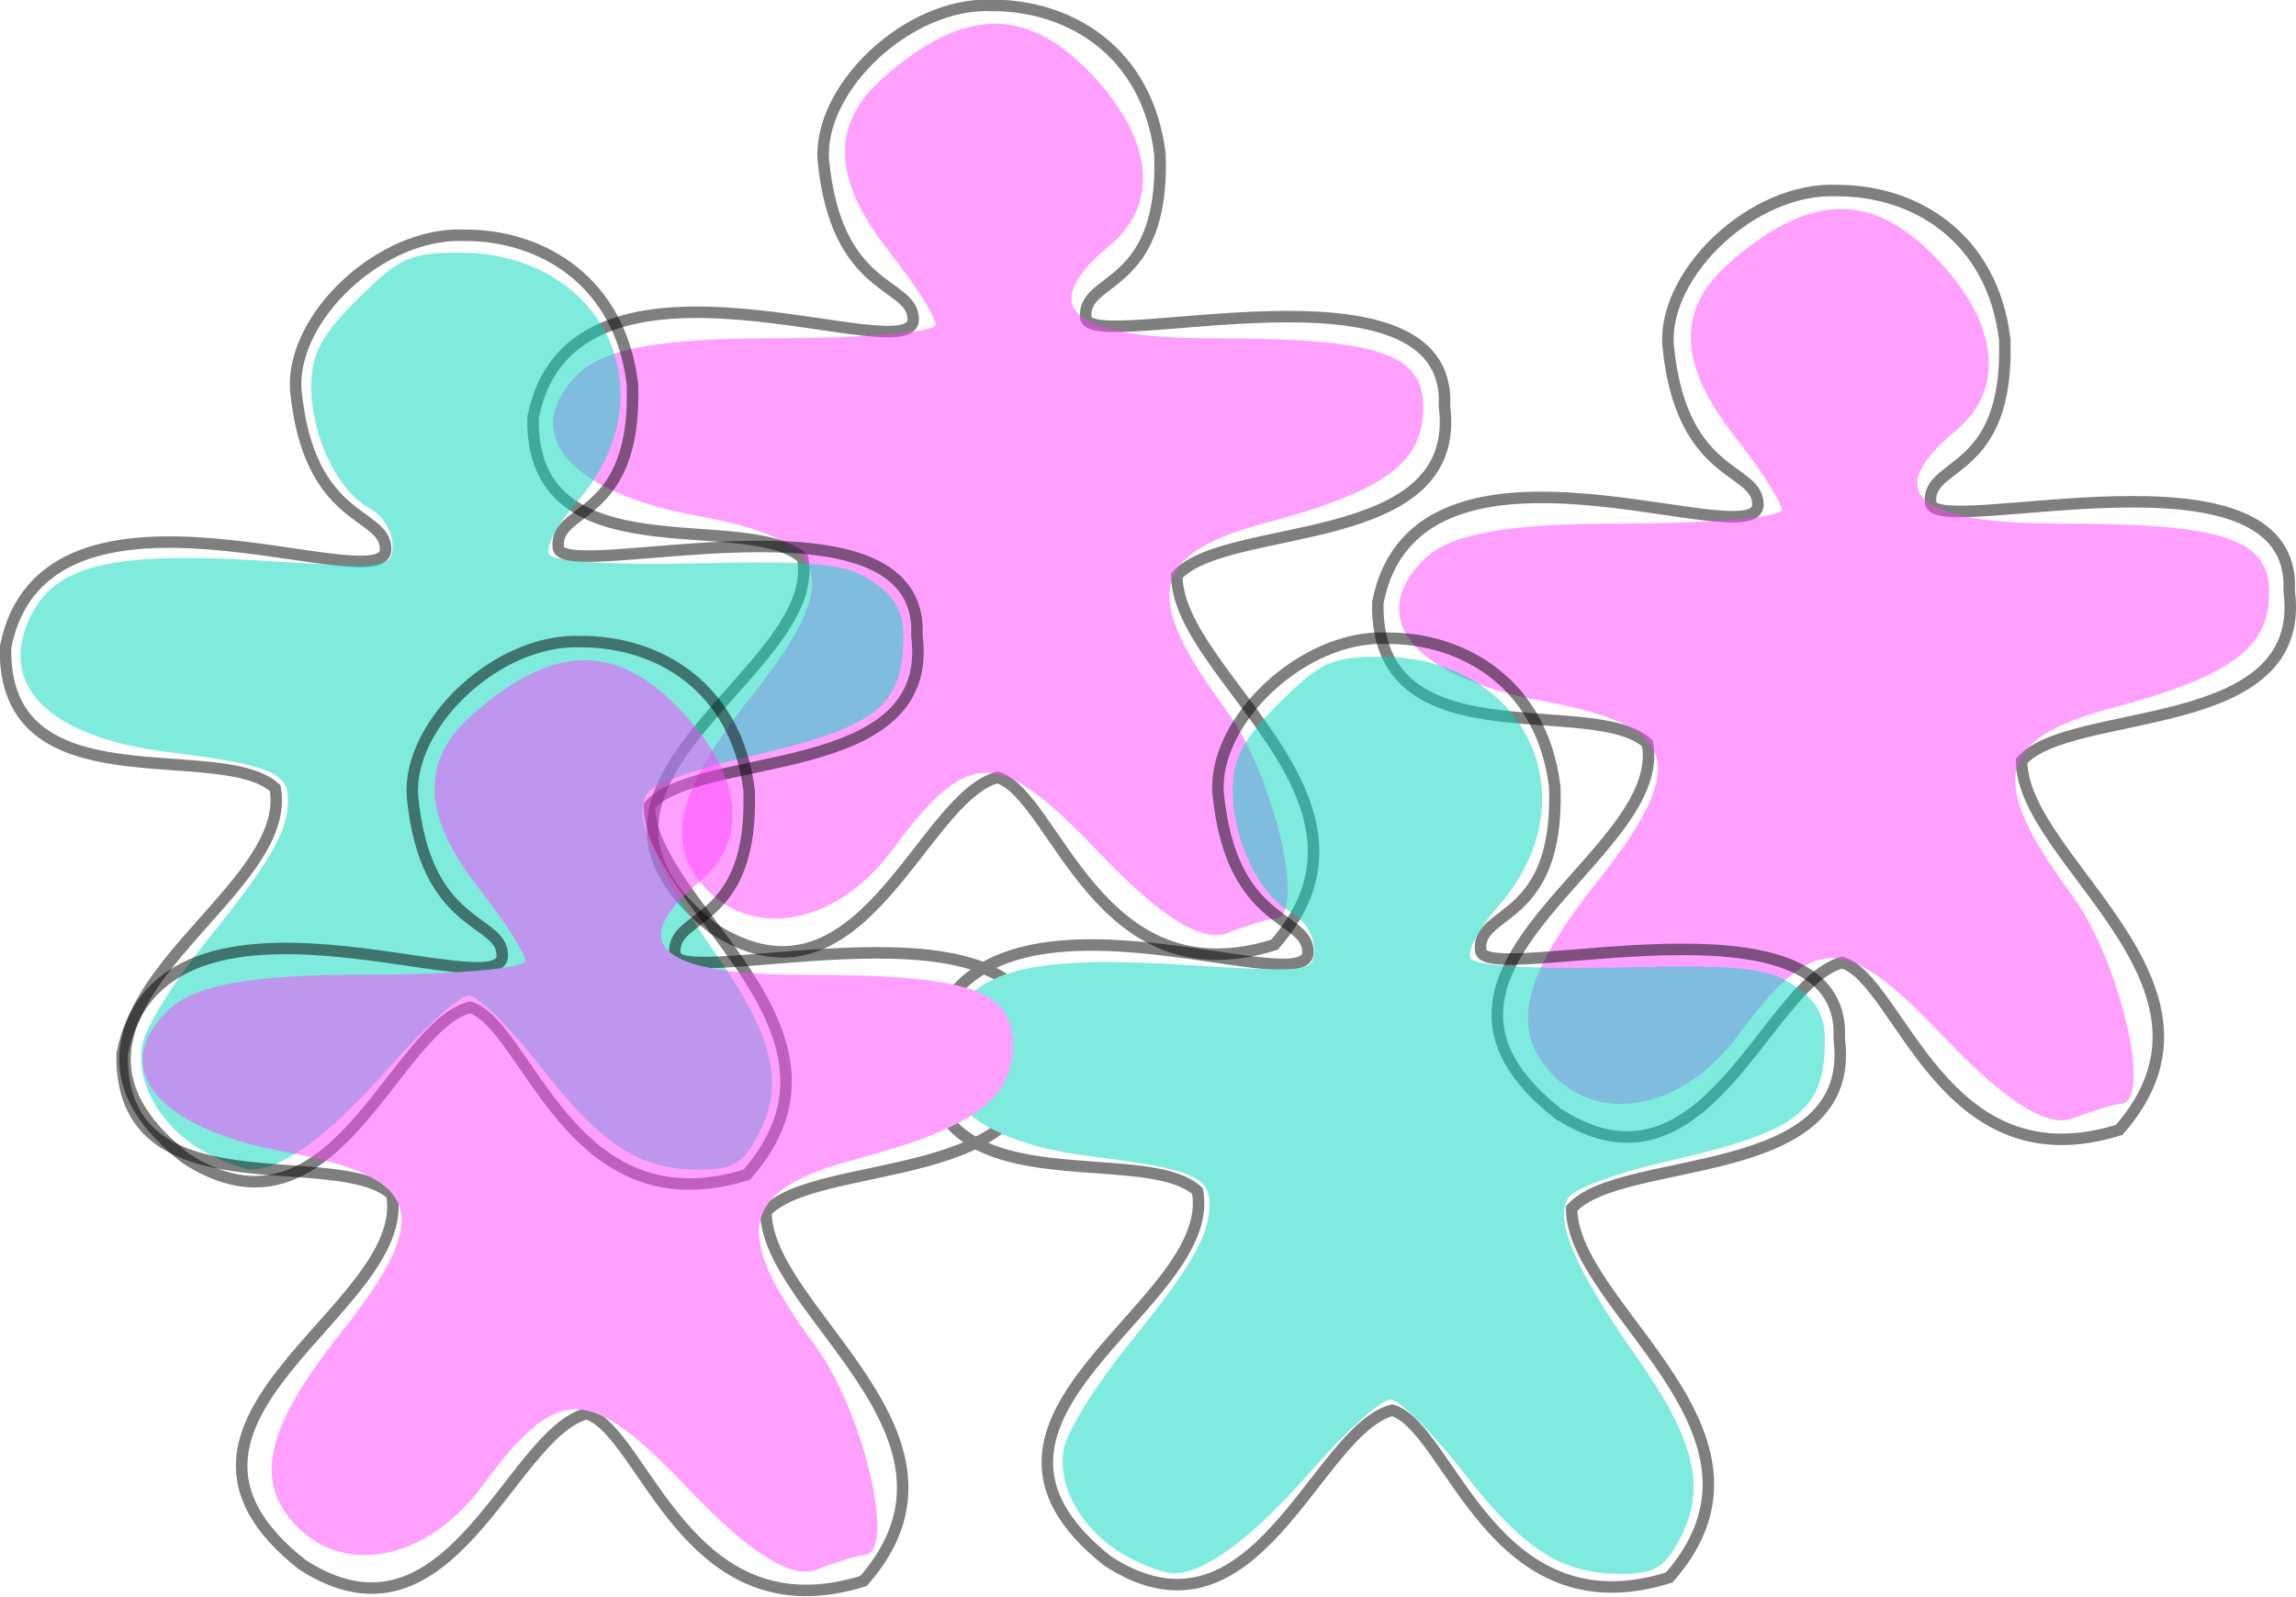
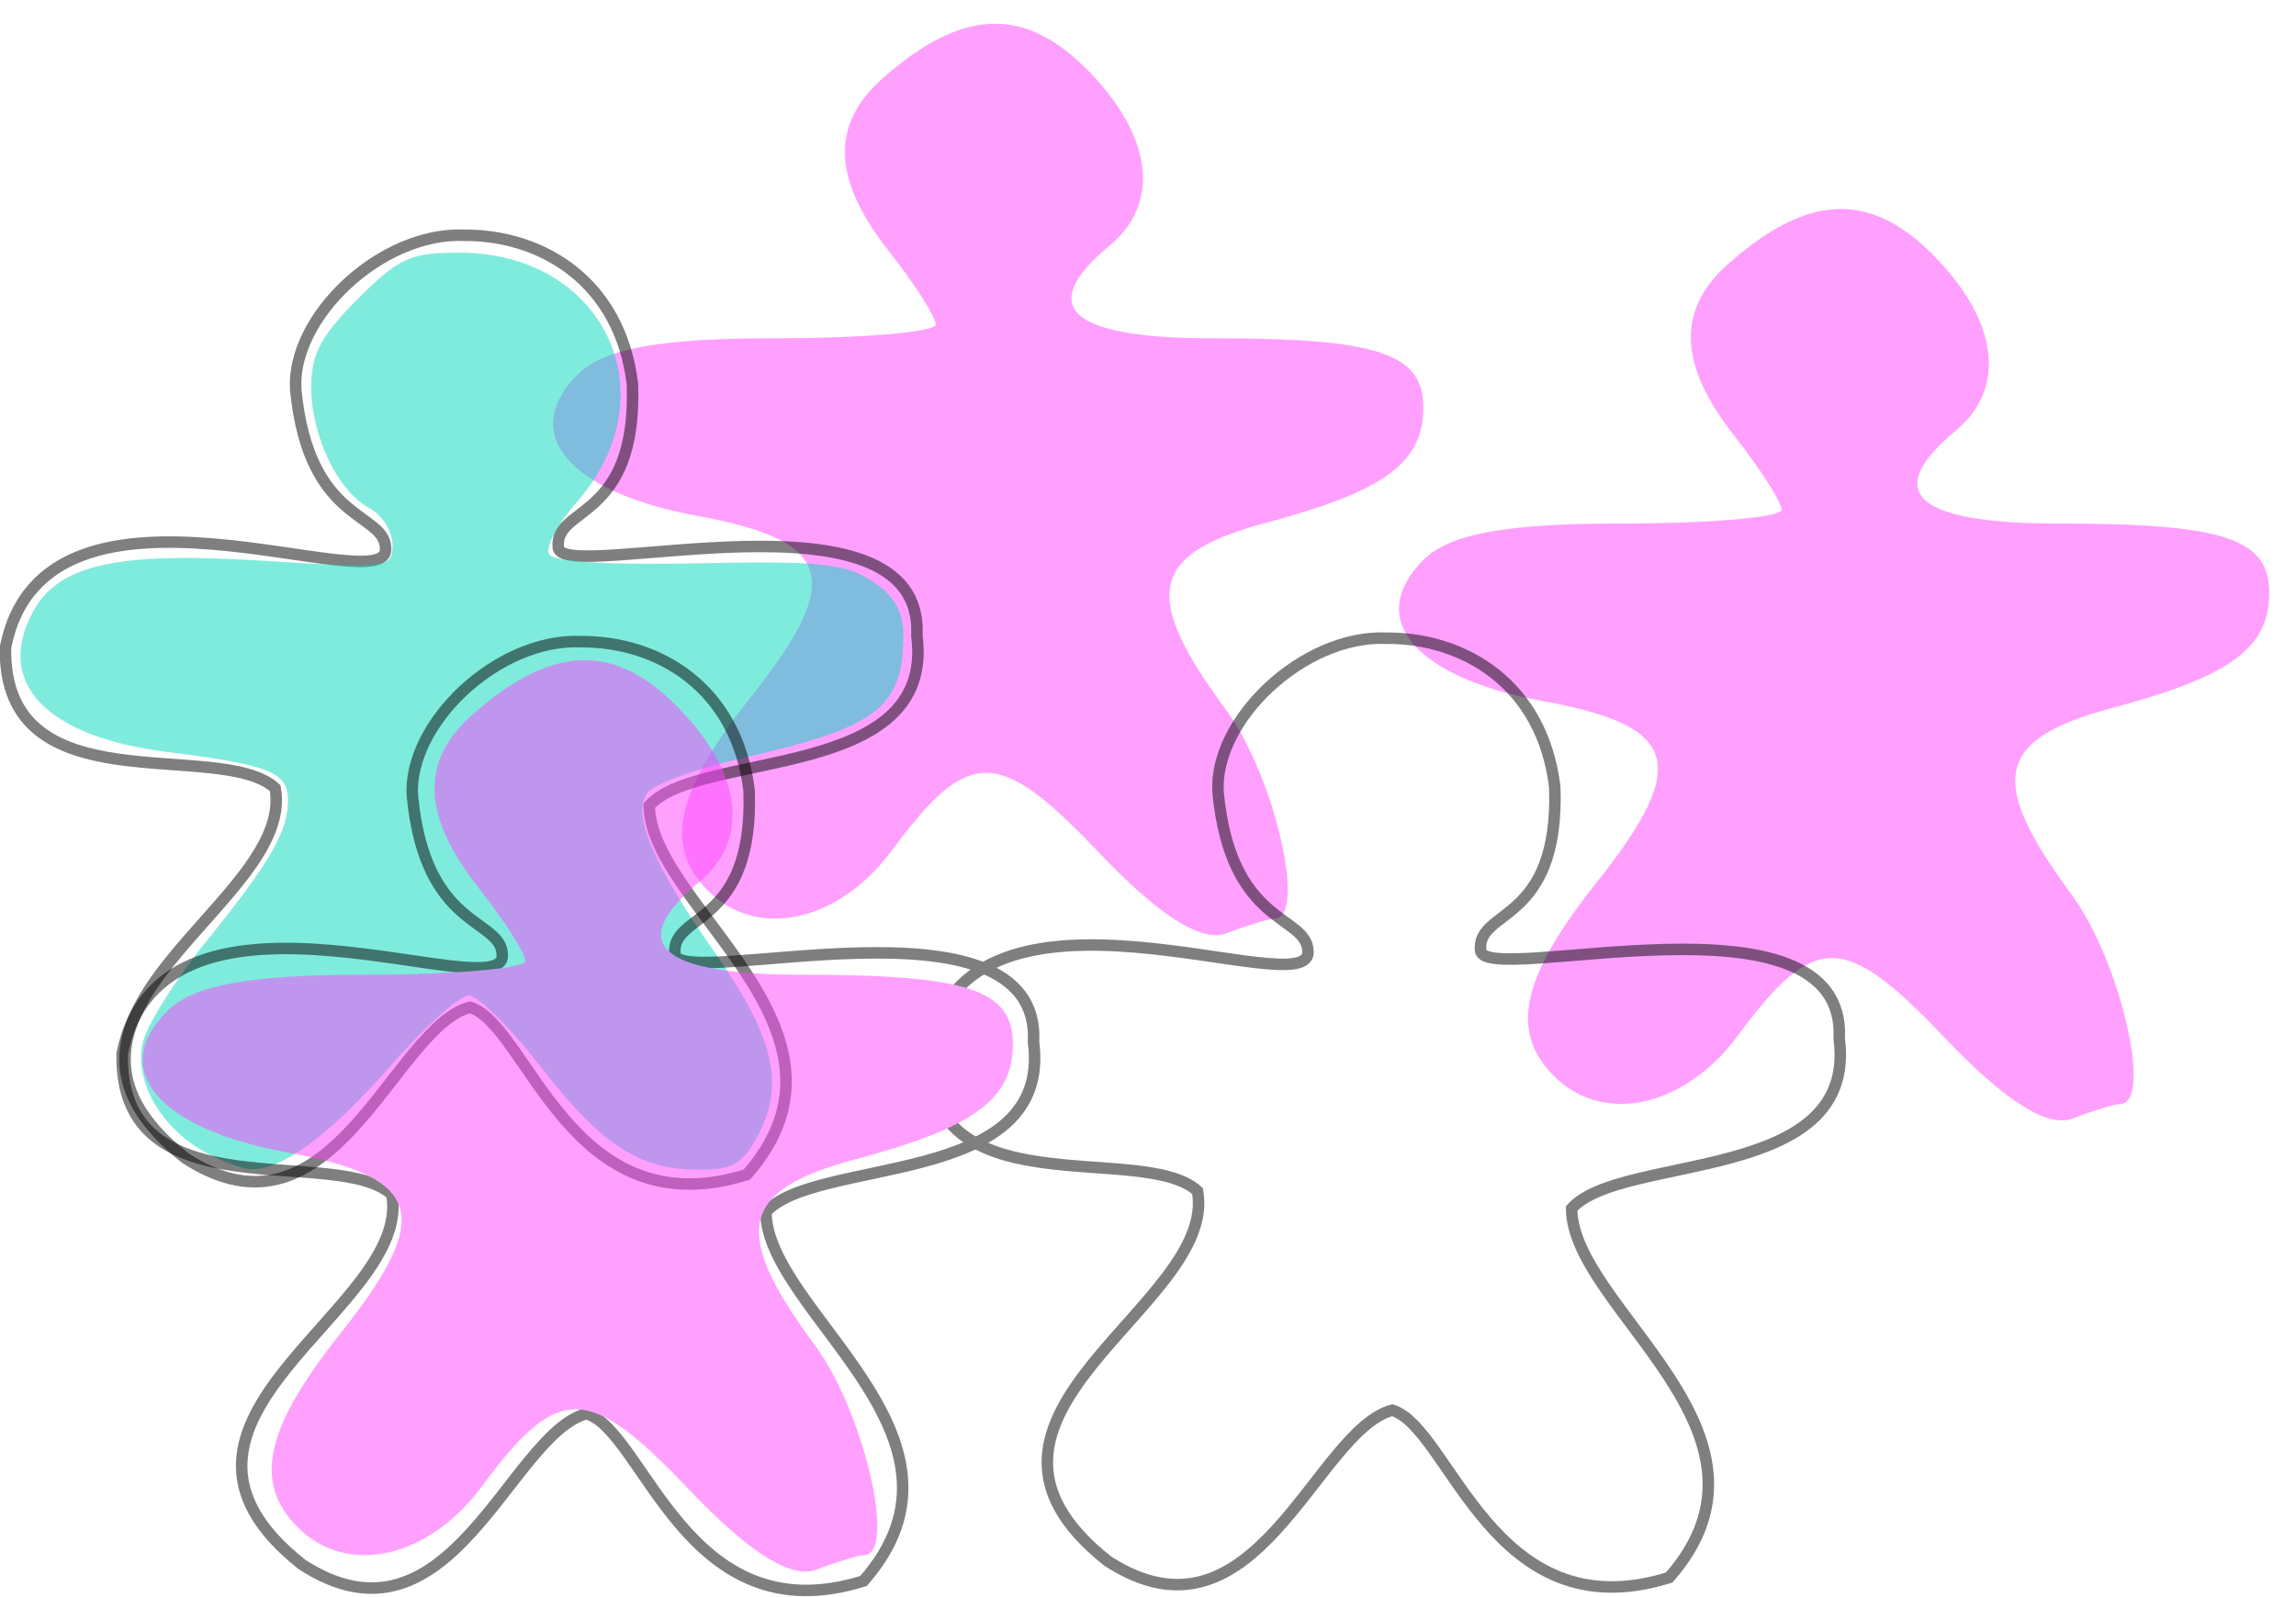
<svg xmlns="http://www.w3.org/2000/svg" xmlns:ns1="http://sodipodi.sourceforge.net/DTD/sodipodi-0.dtd" xmlns:ns2="http://www.inkscape.org/namespaces/inkscape" id="svg10713" ns1:docname="Gingerbread Spirit Bodies BoyGirl.svg" viewBox="0 0 199.77 138.93" version="1.1" ns2:version="0.48.4 r9939">
  <ns1:namedview id="base" bordercolor="#666666" ns2:pageshadow="2" ns2:window-y="51" fit-margin-left="0" pagecolor="#ffffff" ns2:window-height="861" ns2:window-maximized="0" ns2:zoom="0.98994949" ns2:window-x="416" showgrid="false" borderopacity="1.0" ns2:current-layer="layer1" ns2:cx="98.564996" ns2:cy="117.84664" fit-margin-top="0" fit-margin-right="0" fit-margin-bottom="0" ns2:window-width="824" ns2:pageopacity="0.0" ns2:document-units="px" />
  <g id="layer1" ns2:label="Layer 1" ns2:groupmode="layer" transform="translate(402.08 -596.68)">
    <g id="g16520" transform="translate(-1680.9 1372.7)">
-       <path id="path2982-4-0-4" ns1:nodetypes="ccccccccccccc" style="opacity:.5;stroke:#000000;stroke-width:1px;fill:none" ns2:connector-curvature="0" d="m1365.1-775.55c-7.267-0.291-15.056 7.157-14.647 13.433 1.109 11.593 7.662 10.617 7.816 13.76 0.548 5.074-29.643-8.829-33.07 8.668-0.267 14.031 18.631 7.855 23.463 12.244 1.843 10.01-23.759 19.601-7.805 32.202 12.865 8.334 18.066-11.347 24.749-13.132 5.048 1.524 8.687 19.378 24.096 14.561 11.097-12.634-8.437-23.402-8.489-32.11 4.319-4.834 24.942-2.051 23.284-14.775 0.718-13.658-30.828-4.465-31.198-7.657-0.41-3.673 6.861-2.255 6.449-14.234-1.073-8.941-7.862-12.996-14.647-12.959z" />
      <path id="path3879-4-5-6" style="opacity:.5;fill:#ff42ff" ns2:connector-curvature="0" d="m1374.4-701.87c-8.711-9.158-11.299-9.182-17.961-0.172-4.63 6.262-11.715 7.829-16.005 3.538-3.888-3.888-2.85-8.607 3.713-16.864 8.174-10.285 7.186-13.603-4.697-15.774-11.134-2.034-15.482-7.174-10.383-12.274 2.271-2.271 7.145-3.171 17.169-3.171 7.699 0 13.998-0.538 13.998-1.196s-1.818-3.508-4.041-6.333c-4.976-6.326-5.135-11.086-0.505-15.152 6.823-5.992 12.188-6.226 17.644-0.769 5.745 5.745 6.534 11.651 2.054 15.37-6.494 5.39-3.521 8.081 8.926 8.081 14.393 0 18.348 1.3 18.348 6.03 0 4.794-3.369 7.268-13.637 10.013-10.171 2.719-10.937 6.25-3.535 16.282 4.219 5.719 7.102 18.183 4.206 18.183-0.465 0-2.318 0.565-4.119 1.256-2.201 0.844-5.864-1.466-11.174-7.047z" />
      <path id="path2982-5-7-2" ns1:nodetypes="ccccccccccccc" style="opacity:.5;stroke:#000000;stroke-width:1px;fill:none" ns2:connector-curvature="0" d="m1319.2-755.55c-7.267-0.291-15.056 7.157-14.647 13.433 1.109 11.593 7.662 10.617 7.816 13.76 0.548 5.074-29.643-8.829-33.07 8.668-0.267 14.031 18.631 7.855 23.463 12.244 1.843 10.01-23.759 19.601-7.806 32.202 12.865 8.334 18.066-11.347 24.749-13.132 5.048 1.524 8.687 19.378 24.096 14.561 11.097-12.634-8.437-23.402-8.489-32.11 4.319-4.834 24.942-2.051 23.284-14.775 0.719-13.658-30.828-4.465-31.197-7.657-0.41-3.673 6.861-2.255 6.449-14.234-1.073-8.941-7.862-12.996-14.647-12.959z" />
-       <path id="path2982-4-68" ns1:nodetypes="ccccccccccccc" style="opacity:.5;stroke:#000000;stroke-width:1px;fill:none" ns2:connector-curvature="0" d="m1438.6-759.44c-7.267-0.291-15.056 7.157-14.647 13.433 1.109 11.593 7.662 10.617 7.816 13.76 0.548 5.074-29.643-8.829-33.07 8.668-0.267 14.031 18.631 7.855 23.463 12.244 1.843 10.01-23.759 19.601-7.805 32.202 12.865 8.334 18.066-11.347 24.749-13.132 5.048 1.524 8.687 19.378 24.096 14.561 11.097-12.634-8.437-23.402-8.489-32.11 4.319-4.834 24.942-2.051 23.284-14.775 0.718-13.658-30.828-4.465-31.198-7.657-0.41-3.673 6.861-2.255 6.449-14.234-1.073-8.941-7.862-12.996-14.647-12.959z" />
      <path id="path3085-09-1" style="opacity:.5;fill:#00d8bd" ns2:connector-curvature="0" d="m1296.7-675.75c-3.85-2.092-6.203-6.164-5.476-9.474 0.335-1.526 2.791-5.474 5.456-8.774 5.643-6.984 7.198-9.661 7.198-12.39 0-2.442-1.597-3.08-10.497-4.198-10.532-1.323-15.019-5.988-11.707-12.175 2.206-4.122 7.272-5.264 19.858-4.477 11.148 0.697 11.438 0.661 11.438-1.391 0-1.158-0.904-2.59-2.01-3.182-2.768-1.482-5.061-6.266-5.061-10.562 0-2.837 0.844-4.43 4.041-7.626 3.582-3.582 4.585-4.04 8.839-4.037 12.617 0.01 18.434 12.357 10.226 21.706-1.682 1.916-2.766 3.958-2.408 4.537 0.409 0.662 5.234 0.955 12.992 0.788 10.408-0.224 12.77 0.015 15.085 1.526 1.941 1.267 2.744 2.647 2.744 4.716 0 6.295-2.269 8.034-13.941 10.689-3.923 0.892-7.641 2.235-8.263 2.984-1.486 1.79 0.349 6.184 5.87 14.052 5.025 7.162 6.021 11.296 3.771 15.648-1.358 2.626-2.226 3.153-5.19 3.153-5.236 0-8.483-2.112-13.828-8.995-2.63-3.387-5.437-6.158-6.239-6.158s-3.87 2.763-6.819 6.14c-5.185 5.936-9.404 9.056-12.131 8.972-0.722-0.022-2.498-0.684-3.946-1.472z" />
      <path id="path3879-4-69" style="opacity:.5;fill:#ff42ff" ns2:connector-curvature="0" d="m1448-685.75c-8.711-9.158-11.299-9.182-17.961-0.172-4.63 6.262-11.715 7.829-16.005 3.538-3.888-3.888-2.85-8.607 3.713-16.864 8.174-10.285 7.186-13.603-4.697-15.774-11.134-2.034-15.482-7.174-10.383-12.274 2.271-2.271 7.145-3.171 17.169-3.171 7.699 0 13.998-0.538 13.998-1.196s-1.818-3.508-4.041-6.333c-4.976-6.326-5.135-11.086-0.505-15.152 6.823-5.992 12.188-6.226 17.644-0.769 5.745 5.745 6.534 11.651 2.054 15.37-6.494 5.39-3.521 8.081 8.926 8.081 14.393 0 18.348 1.3 18.348 6.03 0 4.794-3.369 7.268-13.637 10.013-10.171 2.719-10.937 6.25-3.535 16.282 4.219 5.719 7.102 18.183 4.206 18.183-0.465 0-2.318 0.565-4.119 1.256-2.201 0.844-5.864-1.466-11.174-7.047z" />
      <g id="g5661-1-0-0" style="opacity:.5" transform="translate(1095.1 889.21)">
        <path id="path2982-5-7-9-4" d="m304.35-1609.7c-7.267-0.291-15.056 7.157-14.647 13.433 1.109 11.593 7.662 10.617 7.816 13.76 0.548 5.074-29.643-8.829-33.07 8.668-0.267 14.031 18.631 7.855 23.463 12.244 1.843 10.01-23.759 19.601-7.806 32.202 12.865 8.334 18.066-11.347 24.749-13.132 5.048 1.524 8.687 19.378 24.096 14.561 11.097-12.634-8.437-23.402-8.489-32.11 4.319-4.834 24.942-2.051 23.284-14.775 0.718-13.658-30.828-4.465-31.197-7.657-0.41-3.673 6.861-2.255 6.449-14.234-1.073-8.941-7.862-12.996-14.647-12.959z" ns1:nodetypes="ccccccccccccc" style="stroke:#000000;stroke-width:1px;fill:none" ns2:connector-curvature="0" />
        <path id="path2982-4-96-1" d="m234.25-1609.4c-7.267-0.291-15.056 7.157-14.647 13.433 1.109 11.593 7.662 10.617 7.816 13.76 0.548 5.074-29.643-8.829-33.07 8.668-0.267 14.031 18.631 7.855 23.463 12.244 1.843 10.01-23.759 19.601-7.806 32.202 12.865 8.334 18.066-11.347 24.749-13.132 5.048 1.524 8.687 19.378 24.096 14.561 11.097-12.634-8.437-23.402-8.489-32.11 4.319-4.834 24.942-2.051 23.284-14.775 0.718-13.658-30.828-4.465-31.197-7.657-0.41-3.673 6.861-2.255 6.449-14.234-1.073-8.941-7.862-12.996-14.647-12.959z" ns1:nodetypes="ccccccccccccc" style="stroke:#000000;stroke-width:1px;fill:none" ns2:connector-curvature="0" />
-         <path id="path3085-09-26-65" d="m281.78-1529.8c-3.85-2.092-6.203-6.164-5.476-9.474 0.335-1.526 2.791-5.474 5.456-8.774 5.643-6.984 7.198-9.661 7.198-12.39 0-2.442-1.597-3.08-10.497-4.198-10.532-1.323-15.019-5.988-11.707-12.175 2.206-4.122 7.272-5.264 19.858-4.477 11.148 0.697 11.438 0.661 11.438-1.391 0-1.158-0.904-2.59-2.01-3.182-2.768-1.482-5.061-6.266-5.061-10.562 0-2.837 0.844-4.43 4.041-7.626 3.582-3.582 4.585-4.04 8.839-4.037 12.617 0.01 18.434 12.357 10.226 21.706-1.682 1.916-2.766 3.958-2.408 4.537 0.409 0.662 5.234 0.955 12.992 0.788 10.408-0.224 12.77 0.015 15.085 1.526 1.941 1.267 2.744 2.647 2.744 4.716 0 6.295-2.269 8.034-13.941 10.689-3.923 0.892-7.641 2.235-8.263 2.984-1.486 1.79 0.349 6.184 5.87 14.052 5.025 7.162 6.021 11.296 3.771 15.648-1.358 2.626-2.226 3.153-5.19 3.153-5.236 0-8.483-2.112-13.828-8.995-2.63-3.387-5.437-6.158-6.239-6.158s-3.87 2.763-6.82 6.14c-5.185 5.936-9.404 9.056-12.131 8.972-0.722-0.022-2.498-0.684-3.946-1.472z" style="fill:#00d8bd" ns2:connector-curvature="0" />
        <path id="path3879-4-64-8" d="m243.59-1535.7c-8.712-9.158-11.299-9.182-17.961-0.172-4.63 6.262-11.715 7.829-16.005 3.538-3.888-3.888-2.85-8.607 3.713-16.864 8.174-10.285 7.186-13.603-4.697-15.774-11.134-2.034-15.482-7.174-10.383-12.274 2.271-2.271 7.144-3.171 17.169-3.171 7.699 0 13.998-0.538 13.998-1.196s-1.818-3.508-4.041-6.333c-4.976-6.326-5.135-11.086-0.505-15.152 6.823-5.992 12.188-6.226 17.644-0.769 5.745 5.745 6.534 11.651 2.054 15.37-6.494 5.39-3.522 8.081 8.926 8.081 14.393 0 18.348 1.3 18.348 6.03 0 4.794-3.369 7.268-13.637 10.013-10.171 2.719-10.937 6.25-3.535 16.282 4.219 5.719 7.102 18.183 4.206 18.183-0.465 0-2.318 0.565-4.119 1.256-2.201 0.844-5.864-1.466-11.173-7.047z" style="fill:#ff42ff" ns2:connector-curvature="0" />
      </g>
    </g>
  </g>
</svg>